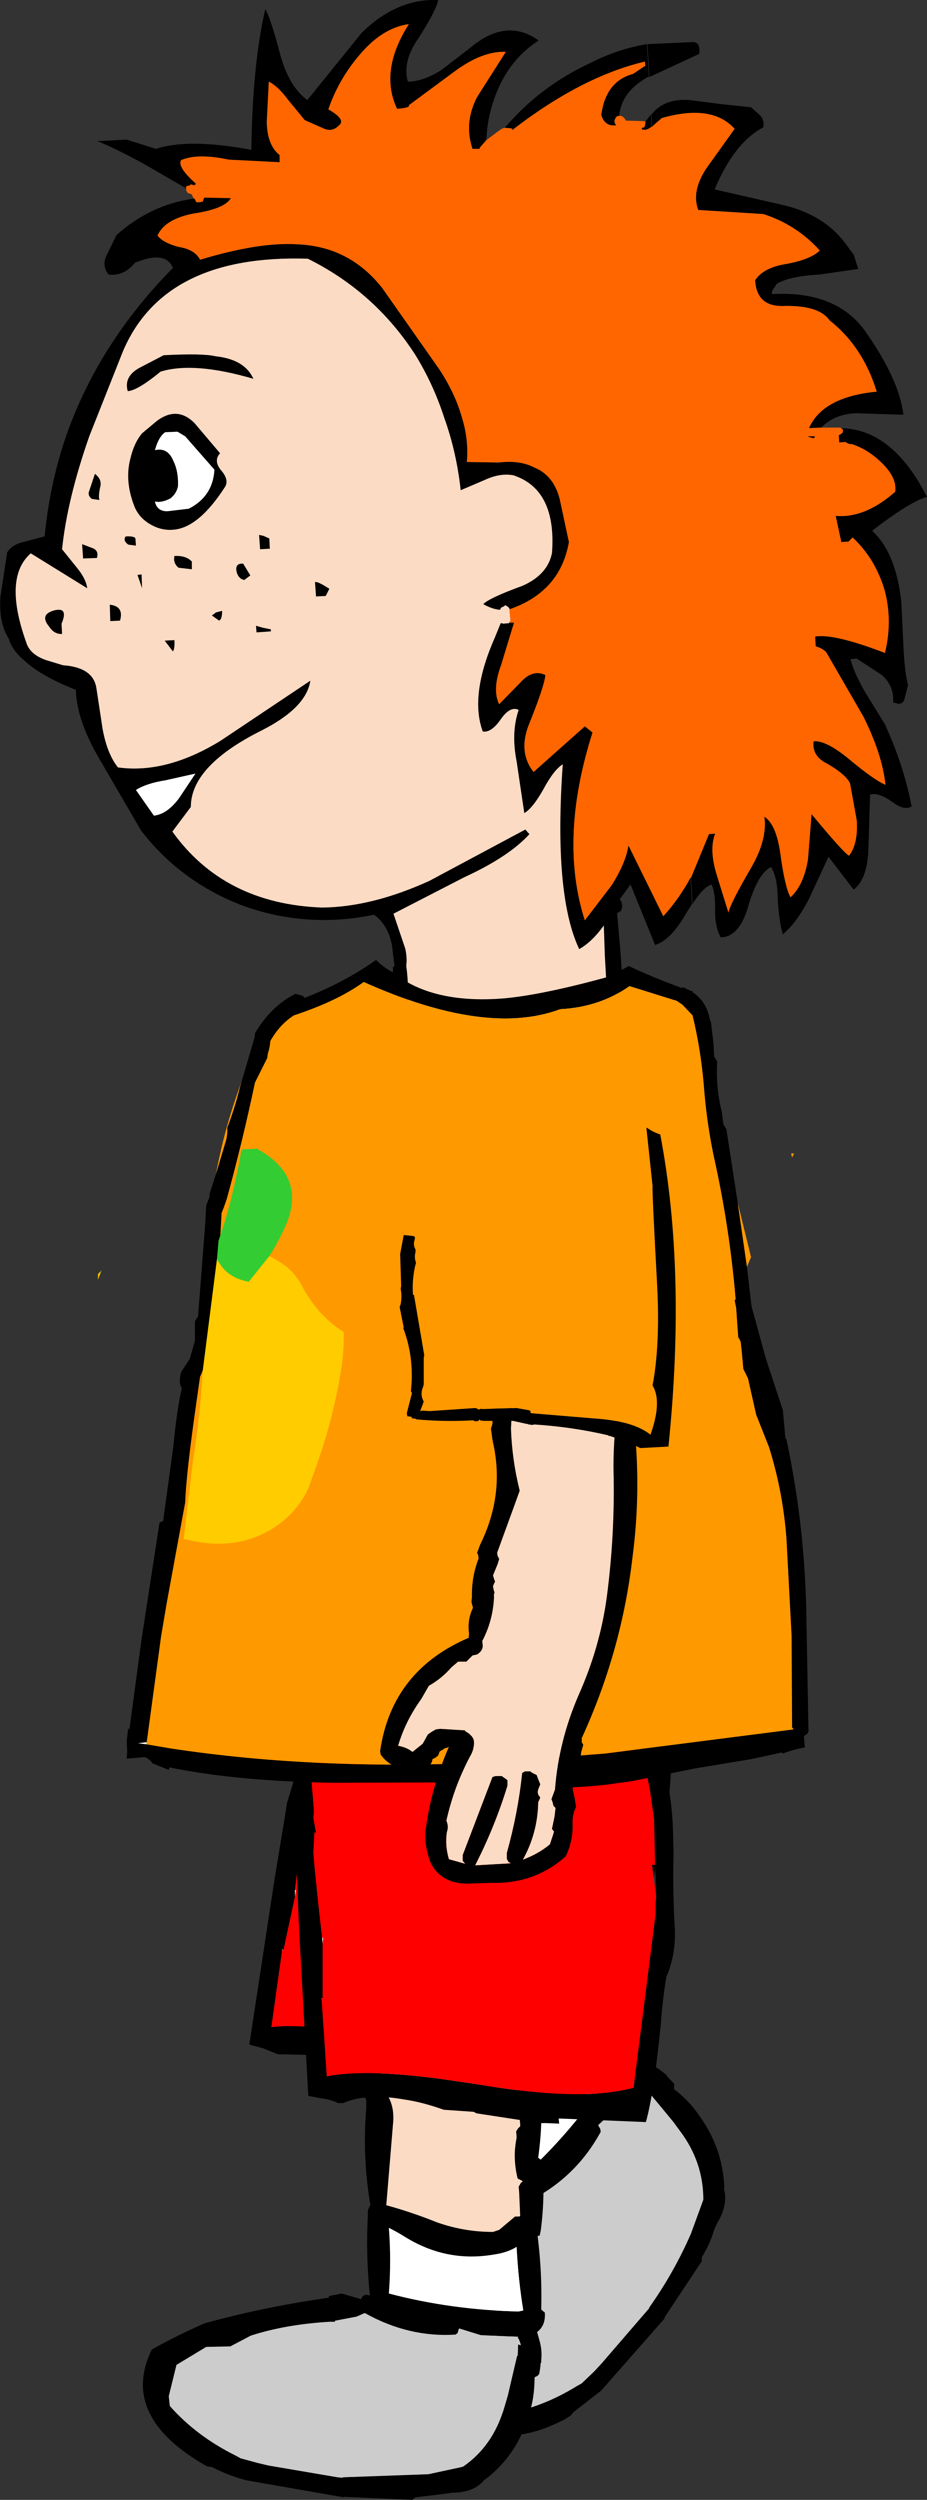
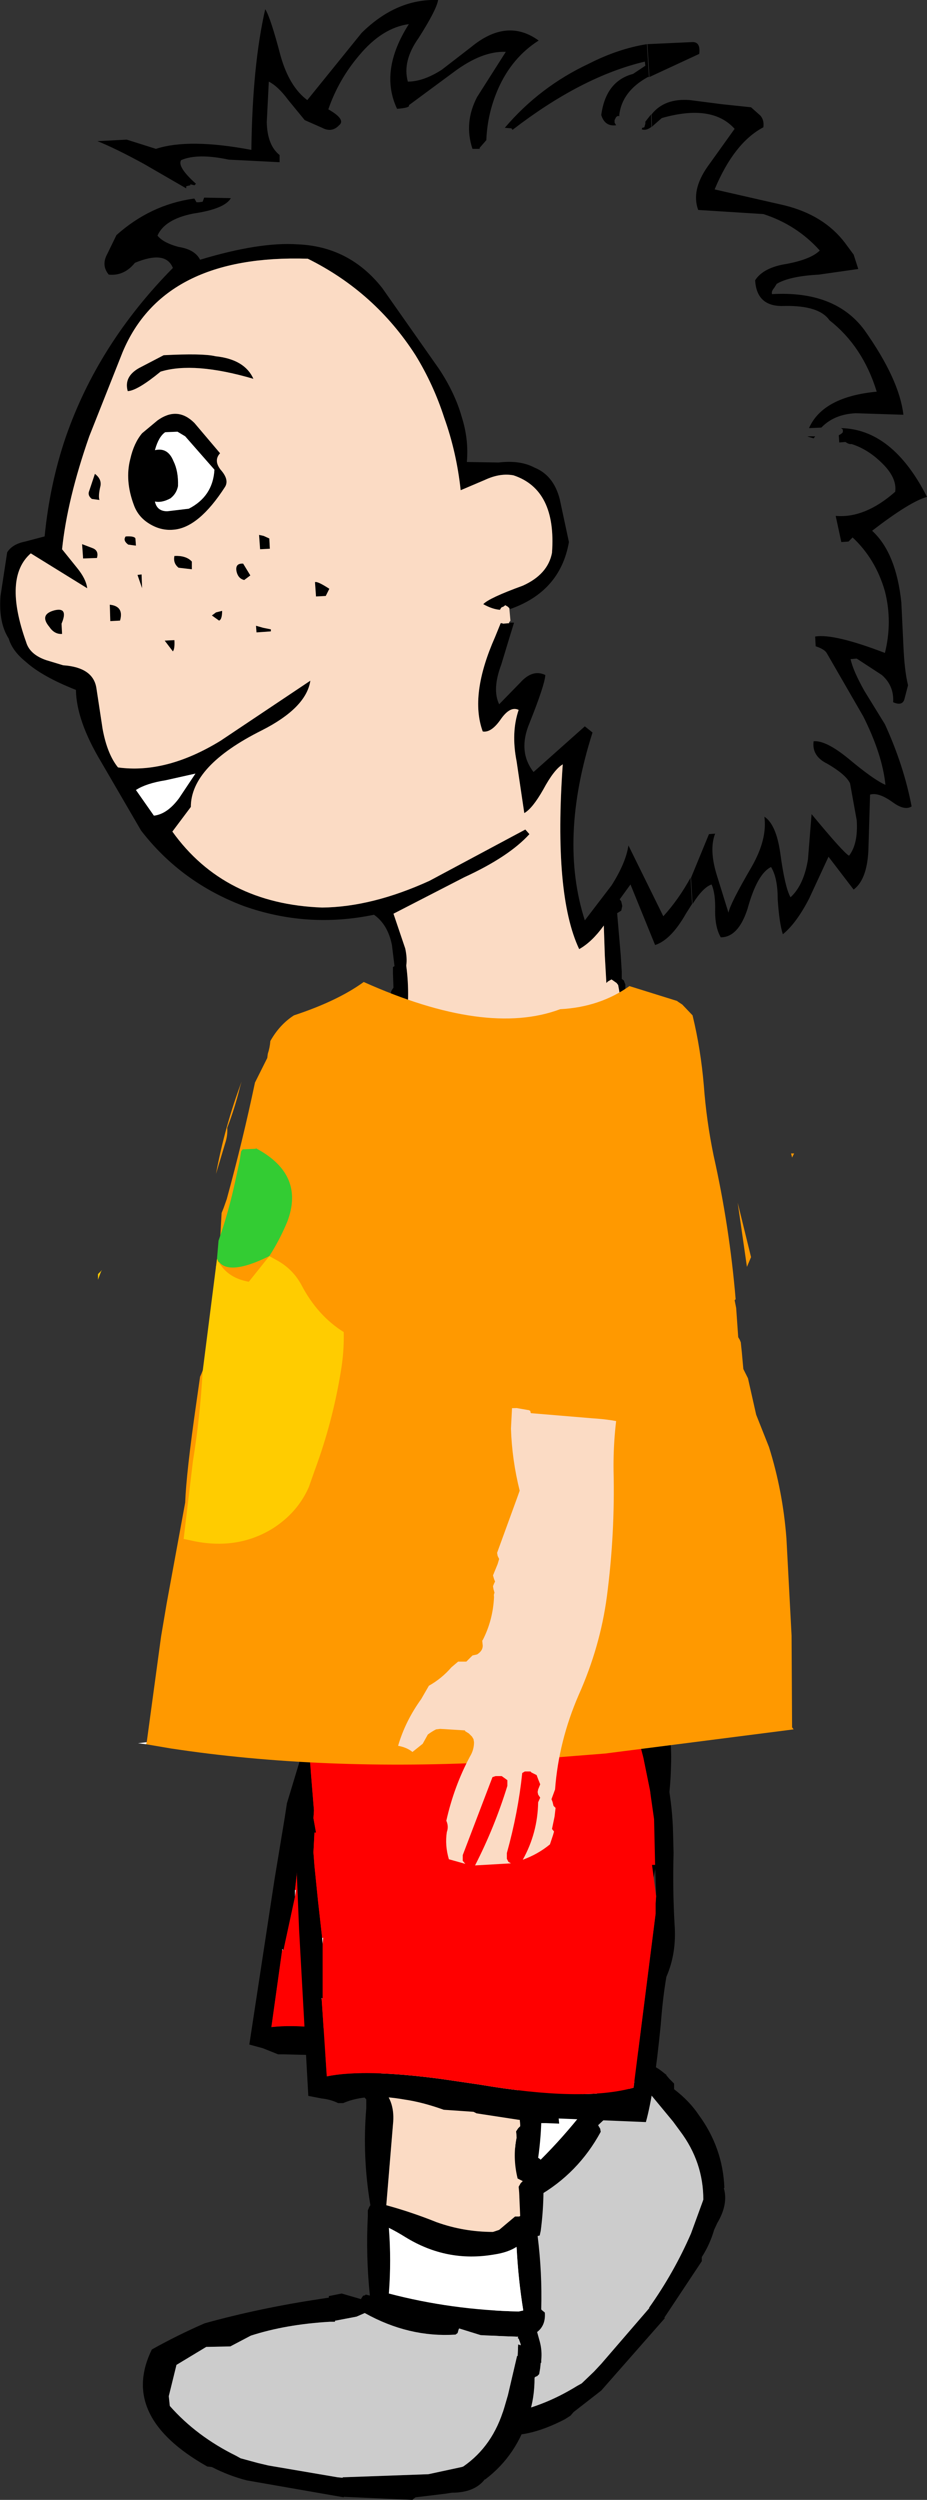
<svg xmlns="http://www.w3.org/2000/svg" height="243.5px" width="90.35px">
  <rect width="100%" height="100%" fill="#333333" stroke="none" />
  <g transform="matrix(1.0, 0.0, 0.0, 1.0, 46.6, 128.25)">
    <path d="M16.95 -115.9 L16.9 -117.1 Q18.15 -118.7 20.65 -118.5 L23.75 -118.1 26.6 -117.8 27.5 -117.0 Q27.9 -116.55 27.8 -115.85 24.95 -114.35 23.05 -109.8 L29.85 -108.25 Q33.7 -107.3 35.75 -104.6 L36.6 -103.45 37.05 -102.05 33.2 -101.5 Q30.35 -101.35 29.1 -100.6 L28.85 -100.2 Q28.55 -99.85 28.65 -99.6 34.8 -99.95 37.65 -96.1 41.05 -91.3 41.45 -87.85 L36.8 -88.0 Q34.7 -87.9 33.45 -86.6 L32.25 -86.55 Q33.6 -89.6 38.85 -90.1 37.5 -94.5 34.25 -97.05 33.25 -98.5 29.9 -98.45 27.15 -98.3 27.0 -100.95 27.8 -102.2 30.1 -102.55 32.45 -103.0 33.3 -103.85 31.05 -106.35 27.8 -107.4 L21.45 -107.8 Q20.75 -109.7 22.35 -112.0 L25.0 -115.7 Q22.8 -118.15 17.9 -116.75 L17.1 -116.05 16.95 -115.9 M35.35 -86.55 Q40.4 -86.45 43.75 -79.85 42.1 -79.4 38.4 -76.55 40.75 -74.4 41.25 -69.55 L41.45 -65.35 Q41.55 -62.95 41.9 -61.5 L41.55 -60.15 Q41.35 -59.45 40.45 -59.85 40.55 -61.45 39.35 -62.5 L36.9 -64.1 36.3 -64.05 Q36.55 -62.9 37.65 -60.95 L39.65 -57.7 Q41.5 -53.65 42.25 -49.7 41.55 -49.25 40.35 -50.15 39.0 -51.1 38.2 -50.85 L38.05 -45.85 Q38.0 -42.65 36.6 -41.6 L34.15 -44.8 32.25 -40.7 Q31.0 -38.3 29.7 -37.25 29.35 -38.35 29.2 -40.65 29.2 -42.75 28.55 -43.8 27.2 -43.15 26.25 -39.7 25.35 -36.95 23.65 -36.95 23.1 -37.9 23.1 -39.45 23.15 -41.25 22.75 -42.1 21.9 -41.8 20.9 -40.2 L20.75 -42.75 22.5 -47.0 23.1 -47.05 Q22.5 -45.5 23.25 -43.05 L24.4 -39.35 Q24.55 -40.2 26.65 -43.8 28.2 -46.5 27.9 -48.7 29.05 -47.95 29.45 -45.15 29.9 -41.8 30.45 -40.85 31.75 -42.05 32.15 -44.55 L32.5 -48.95 Q35.6 -45.2 36.15 -44.9 37.05 -46.05 36.9 -48.35 L36.25 -51.95 Q35.85 -52.8 34.05 -53.85 32.5 -54.6 32.7 -56.05 33.9 -56.15 36.1 -54.35 38.55 -52.3 39.7 -51.8 39.4 -54.75 37.55 -58.45 L34.0 -64.6 Q33.8 -65.0 32.9 -65.3 L32.85 -66.25 Q34.7 -66.55 39.65 -64.65 40.4 -67.7 39.65 -70.65 38.75 -73.8 36.5 -75.9 L36.1 -75.5 35.4 -75.45 34.85 -78.0 Q37.7 -77.75 40.65 -80.35 40.85 -81.75 39.25 -83.25 37.95 -84.5 36.4 -85.0 36.15 -84.95 35.8 -85.2 L35.2 -85.15 35.15 -85.85 35.4 -86.0 35.55 -86.15 35.55 -86.4 35.45 -86.5 Q35.35 -86.55 35.35 -86.55 M20.7 -42.75 L20.85 -40.2 20.25 -39.25 Q18.8 -36.7 17.25 -36.2 L14.85 -42.1 13.8 -40.65 13.95 -40.45 14.05 -40.0 13.95 -39.55 13.55 -39.3 13.9 -35.2 14.0 -33.6 14.0 -32.9 14.2 -32.75 14.35 -32.35 14.35 -32.0 14.2 -31.35 13.85 -31.1 13.85 -31.2 13.65 -32.3 13.5 -32.5 13.0 -32.85 12.65 -32.65 12.5 -32.5 12.35 -35.15 12.25 -38.1 Q11.1 -36.5 9.85 -35.8 7.35 -41.1 8.25 -53.8 7.4 -53.3 6.35 -51.35 5.3 -49.5 4.5 -49.05 L3.75 -54.1 Q3.2 -56.9 3.95 -59.1 3.15 -59.5 2.25 -58.25 1.3 -56.85 0.45 -57.0 -0.85 -60.55 1.65 -66.2 L2.2 -67.55 2.35 -67.55 2.4 -67.5 3.05 -67.55 3.0 -67.6 3.5 -67.6 3.1 -66.3 2.25 -63.5 Q1.35 -61.1 2.05 -59.65 L4.1 -61.75 Q5.3 -63.1 6.55 -62.5 6.5 -61.55 5.0 -57.8 3.85 -55.05 5.4 -53.05 L10.4 -57.5 11.15 -56.9 Q7.85 -46.55 10.4 -38.6 L13.0 -42.0 Q14.4 -44.2 14.65 -45.9 L18.05 -39.0 Q19.55 -40.65 20.7 -42.75 M-8.9 -27.45 L-8.8 -27.65 -8.75 -28.0 -8.75 -28.2 -8.8 -28.95 Q-8.4 -29.8 -8.55 -30.75 L-8.55 -31.4 -8.45 -31.75 -8.25 -32.05 -8.3 -33.4 -8.3 -34.05 -8.15 -34.15 -8.4 -36.2 Q-8.8 -38.2 -10.15 -39.15 -16.65 -37.8 -22.85 -40.0 -28.95 -42.3 -32.85 -47.35 L-36.75 -54.05 Q-39.15 -58.05 -39.2 -61.05 -42.5 -62.35 -44.1 -63.8 -45.4 -64.85 -45.75 -66.05 -46.75 -67.6 -46.55 -70.2 L-45.9 -74.45 Q-45.4 -75.25 -44.15 -75.5 L-42.25 -76.0 Q-41.75 -81.1 -40.2 -85.65 -37.05 -94.75 -29.75 -102.15 -30.45 -103.9 -33.45 -102.65 -34.5 -101.35 -36.0 -101.5 -36.75 -102.4 -36.15 -103.5 L-35.25 -105.35 Q-31.95 -108.3 -27.75 -108.9 L-27.65 -108.9 -27.45 -108.55 -27.2 -108.55 -26.85 -108.6 -26.7 -109.0 -24.1 -108.95 Q-24.7 -107.9 -27.75 -107.45 -30.55 -106.9 -31.25 -105.3 -30.7 -104.6 -29.2 -104.2 -27.6 -103.95 -27.1 -102.95 -21.3 -104.7 -17.6 -104.45 -12.55 -104.25 -9.35 -100.2 L-3.8 -92.3 Q-2.25 -89.95 -1.6 -87.65 -0.9 -85.45 -1.1 -83.25 L2.0 -83.2 Q4.1 -83.45 5.5 -82.7 7.35 -81.95 7.95 -79.65 L8.85 -75.45 Q8.0 -70.6 3.05 -68.9 L3.05 -69.0 2.9 -69.15 2.65 -69.3 2.45 -69.15 2.3 -69.1 2.25 -69.05 2.15 -68.9 2.15 -68.85 Q1.4 -68.9 0.5 -69.4 1.05 -70.0 4.35 -71.2 6.8 -72.3 7.2 -74.4 7.65 -80.55 3.45 -81.95 2.15 -82.2 0.65 -81.5 L-1.7 -80.5 Q-2.1 -84.2 -3.3 -87.55 -4.35 -90.8 -6.1 -93.65 -10.05 -99.8 -16.6 -103.05 -30.65 -103.5 -34.65 -93.95 L-37.9 -85.75 Q-40.05 -79.6 -40.55 -74.75 L-39.1 -72.95 Q-38.2 -71.85 -38.1 -70.95 L-43.6 -74.35 Q-46.3 -72.0 -44.05 -65.7 -43.7 -64.5 -42.1 -63.95 L-40.45 -63.45 Q-37.5 -63.25 -37.2 -61.2 L-36.6 -57.25 Q-36.15 -54.8 -35.1 -53.5 -30.4 -52.85 -25.1 -56.1 L-16.35 -61.95 Q-16.75 -59.3 -21.1 -57.1 -28.0 -53.65 -28.0 -49.65 L-29.8 -47.25 Q-24.75 -40.2 -15.2 -39.85 -10.35 -39.9 -4.75 -42.45 L4.6 -47.45 5.0 -47.0 Q3.0 -44.8 -1.35 -42.8 L-8.25 -39.25 -7.1 -35.85 Q-6.9 -34.9 -7.0 -34.25 L-7.0 -34.15 Q-6.6 -31.1 -7.1 -28.1 L-7.1 -27.75 -7.2 -27.0 -7.65 -27.0 Q-8.4 -27.8 -8.9 -27.45 M-28.45 -109.9 L-32.6 -112.3 Q-35.35 -113.8 -37.1 -114.5 L-34.25 -114.65 -31.4 -113.75 Q-28.2 -114.8 -22.1 -113.65 -22.0 -121.9 -20.75 -127.35 -20.25 -126.6 -19.25 -122.8 -18.4 -119.8 -16.65 -118.5 L-11.35 -125.05 Q-7.95 -128.4 -3.9 -128.25 -4.05 -127.3 -5.8 -124.55 -7.4 -122.3 -6.85 -120.3 -5.35 -120.3 -3.55 -121.45 L-0.7 -123.65 Q2.8 -126.55 5.9 -124.3 3.3 -122.65 1.95 -119.6 0.9 -117.2 0.8 -114.6 L0.15 -113.85 0.15 -113.75 -0.55 -113.75 Q-1.4 -116.3 -0.1 -118.8 L2.7 -123.2 Q0.4 -123.3 -2.35 -121.25 L-6.75 -118.0 Q-6.6 -117.75 -7.9 -117.65 -9.65 -121.35 -6.75 -125.9 -9.35 -125.55 -11.6 -122.85 -13.6 -120.5 -14.6 -117.6 -12.85 -116.6 -13.55 -116.05 -14.25 -115.3 -15.2 -115.8 L-16.9 -116.55 -18.5 -118.5 Q-19.5 -119.85 -20.4 -120.3 L-20.6 -116.35 Q-20.55 -114.1 -19.35 -113.15 L-19.35 -112.45 -24.3 -112.7 Q-27.35 -113.35 -28.95 -112.65 -29.35 -112.0 -27.5 -110.35 L-27.65 -110.2 -28.05 -110.3 -28.05 -110.2 -28.3 -110.15 -28.45 -110.1 -28.45 -109.9 M2.6 -115.8 Q6.0 -119.8 10.8 -122.05 13.65 -123.5 16.45 -123.95 L16.65 -120.75 16.55 -120.75 Q14.0 -119.35 13.75 -117.0 L13.8 -116.95 13.6 -116.95 13.45 -116.85 13.3 -116.55 13.3 -116.45 13.3 -116.3 13.45 -116.05 Q12.35 -115.9 12.0 -117.05 12.45 -120.35 15.1 -121.05 L16.3 -121.85 16.25 -122.25 Q10.1 -120.8 3.35 -115.6 L3.25 -115.75 2.6 -115.8 M16.3 -116.4 L16.85 -117.1 16.9 -115.9 Q16.4 -115.5 15.95 -115.65 L16.0 -115.8 16.2 -115.85 16.3 -116.2 16.3 -116.4 M21.55 -123.0 L16.7 -120.75 16.5 -123.95 20.85 -124.15 Q21.7 -124.2 21.55 -123.0 M-20.9 -76.05 L-20.35 -75.8 -20.3 -74.8 -21.25 -74.75 -21.35 -76.15 -20.9 -76.05 M-24.65 -80.85 Q-27.25 -76.8 -29.75 -76.65 -31.0 -76.55 -32.15 -77.3 -33.15 -77.95 -33.55 -79.05 -34.45 -81.45 -33.9 -83.55 -33.55 -85.1 -32.75 -86.05 L-31.25 -87.3 Q-29.3 -88.7 -27.65 -87.05 L-25.15 -84.1 Q-25.8 -83.4 -25.1 -82.5 -24.25 -81.55 -24.65 -80.85 M-21.9 -91.35 Q-27.7 -93.05 -30.95 -92.05 -33.2 -90.2 -34.15 -90.15 -34.55 -91.55 -33.05 -92.4 L-30.65 -93.65 Q-26.85 -93.85 -25.6 -93.55 -22.75 -93.25 -21.9 -91.35 M-15.9 -71.55 Q-15.65 -71.65 -14.5 -70.9 L-14.85 -70.2 -15.8 -70.15 -15.9 -71.55 M-23.55 -72.6 Q-23.7 -73.4 -22.9 -73.35 L-22.2 -72.2 -22.8 -71.75 Q-23.4 -71.9 -23.55 -72.6 M-20.2 -66.75 L-21.6 -66.65 -21.65 -67.3 -20.95 -67.1 -20.2 -66.95 -20.2 -66.75 M32.7 -85.55 L32.2 -85.7 32.1 -85.75 32.85 -85.75 32.7 -85.55 M-30.5 -86.15 Q-31.15 -85.7 -31.5 -84.4 -30.25 -84.7 -29.7 -83.35 -29.2 -82.35 -29.25 -80.9 -29.4 -80.15 -30.0 -79.7 -30.85 -79.25 -31.5 -79.4 -31.3 -78.45 -30.3 -78.45 L-28.2 -78.7 Q-25.85 -79.9 -25.7 -82.5 L-28.55 -85.75 -29.3 -86.2 -30.5 -86.15 M-33.4 -75.8 L-33.35 -75.1 -34.1 -75.2 Q-34.65 -75.6 -34.35 -76.0 -33.5 -76.05 -33.4 -75.8 M-36.8 -80.95 Q-37.05 -79.9 -36.9 -79.55 L-37.65 -79.65 Q-38.1 -80.0 -37.9 -80.45 L-37.35 -82.1 Q-36.7 -81.6 -36.8 -80.95 M-29.2 -72.95 Q-29.75 -73.4 -29.6 -74.1 -28.45 -74.15 -27.9 -73.55 L-27.9 -72.8 -29.2 -72.95 M-25.95 -68.3 L-25.55 -68.6 -24.95 -68.75 Q-24.95 -67.9 -25.25 -67.8 L-25.95 -68.3 M-37.15 -73.9 L-38.5 -73.85 -38.6 -75.25 -37.55 -74.85 Q-36.95 -74.6 -37.15 -73.9 M-33.2 -72.25 L-32.8 -72.3 -32.75 -70.95 -33.2 -72.25 M-35.9 -69.35 Q-34.5 -69.2 -34.9 -67.8 L-35.85 -67.75 -35.9 -69.35 M-29.75 -64.8 L-30.55 -65.85 -29.6 -65.9 Q-29.55 -65.05 -29.75 -64.8 M-40.6 -67.5 L-40.55 -66.5 Q-41.3 -66.45 -41.8 -67.2 -42.8 -68.4 -41.3 -68.8 -39.9 -69.15 -40.6 -67.5 M-27.55 -52.9 L-30.45 -52.25 Q-32.35 -51.95 -33.35 -51.3 L-31.6 -48.8 Q-30.3 -48.95 -29.15 -50.5 L-27.55 -52.9" fill="#000000" fill-rule="evenodd" stroke="none" />
-     <path d="M33.45 -86.6 L35.35 -86.6 35.35 -86.55 Q35.35 -86.55 35.45 -86.5 L35.55 -86.4 35.55 -86.15 35.4 -86.0 35.15 -85.85 35.2 -85.15 35.8 -85.2 Q36.15 -84.95 36.4 -85.0 37.95 -84.5 39.25 -83.25 40.85 -81.75 40.65 -80.35 37.7 -77.75 34.85 -78.0 L35.4 -75.45 36.1 -75.5 36.5 -75.9 Q38.75 -73.8 39.65 -70.65 40.4 -67.7 39.65 -64.65 34.7 -66.55 32.85 -66.25 L32.9 -65.3 Q33.8 -65.0 34.0 -64.6 L37.55 -58.45 Q39.4 -54.75 39.7 -51.8 38.55 -52.3 36.1 -54.35 33.9 -56.15 32.7 -56.05 32.5 -54.6 34.05 -53.85 35.85 -52.8 36.25 -51.95 L36.9 -48.35 Q37.05 -46.05 36.15 -44.9 35.6 -45.2 32.5 -48.95 L32.15 -44.55 Q31.75 -42.05 30.45 -40.85 29.9 -41.8 29.45 -45.15 29.05 -47.95 27.9 -48.7 28.2 -46.5 26.65 -43.8 24.55 -40.2 24.4 -39.35 L23.25 -43.05 Q22.5 -45.5 23.1 -47.05 L22.5 -47.0 20.75 -42.75 20.7 -42.75 Q19.55 -40.65 18.05 -39.0 L14.65 -45.9 Q14.4 -44.2 13.0 -42.0 L10.4 -38.6 Q7.85 -46.55 11.15 -56.9 L10.4 -57.5 5.4 -53.05 Q3.85 -55.05 5.0 -57.8 6.5 -61.55 6.55 -62.5 5.3 -63.1 4.1 -61.75 L2.05 -59.65 Q1.35 -61.1 2.25 -63.5 L3.1 -66.3 3.5 -67.6 3.0 -67.6 3.15 -67.8 3.05 -68.9 Q8.0 -70.6 8.85 -75.45 L7.95 -79.65 Q7.35 -81.95 5.5 -82.7 4.1 -83.45 2.0 -83.2 L-1.1 -83.25 Q-0.9 -85.45 -1.6 -87.65 -2.25 -89.95 -3.8 -92.3 L-9.35 -100.2 Q-12.55 -104.25 -17.6 -104.45 -21.3 -104.7 -27.1 -102.95 -27.6 -103.95 -29.2 -104.2 -30.7 -104.6 -31.25 -105.3 -30.55 -106.9 -27.75 -107.45 -24.7 -107.9 -24.1 -108.95 L-26.7 -109.0 -26.85 -108.6 -27.2 -108.55 -27.45 -108.55 -27.65 -108.9 -27.75 -108.95 -27.9 -109.3 -28.0 -109.35 -28.3 -109.45 -28.45 -109.7 -28.45 -109.9 -28.45 -110.1 -28.3 -110.15 -28.05 -110.2 -28.05 -110.3 -27.65 -110.2 -27.5 -110.35 Q-29.35 -112.0 -28.95 -112.65 -27.35 -113.35 -24.3 -112.7 L-19.35 -112.45 -19.35 -113.15 Q-20.55 -114.1 -20.6 -116.35 L-20.4 -120.3 Q-19.5 -119.85 -18.5 -118.5 L-16.9 -116.55 -15.2 -115.8 Q-14.25 -115.3 -13.55 -116.05 -12.85 -116.6 -14.6 -117.6 -13.6 -120.5 -11.6 -122.85 -9.35 -125.55 -6.75 -125.9 -9.65 -121.35 -7.9 -117.65 -6.6 -117.75 -6.75 -118.0 L-2.35 -121.25 Q0.4 -123.3 2.7 -123.2 L-0.1 -118.8 Q-1.4 -116.3 -0.55 -113.75 L0.15 -113.75 0.15 -113.85 0.8 -114.6 2.0 -115.5 2.3 -115.7 2.4 -115.75 2.6 -115.8 3.25 -115.75 3.35 -115.6 Q10.1 -120.8 16.25 -122.25 L16.3 -121.85 15.1 -121.05 Q12.45 -120.35 12.0 -117.05 12.35 -115.9 13.45 -116.05 L13.3 -116.3 13.3 -116.45 13.3 -116.55 13.45 -116.85 13.6 -116.95 13.8 -116.95 13.75 -117.0 Q14.15 -116.95 14.35 -116.6 L14.4 -116.5 16.2 -116.45 16.3 -116.4 16.3 -116.2 16.2 -115.85 16.0 -115.8 15.95 -115.8 15.95 -115.65 Q16.4 -115.5 16.9 -115.9 L16.95 -115.9 17.1 -116.05 17.9 -116.75 Q22.8 -118.15 25.0 -115.7 L22.35 -112.0 Q20.75 -109.7 21.45 -107.8 L27.8 -107.4 Q31.05 -106.35 33.3 -103.85 32.45 -103.0 30.1 -102.55 27.8 -102.2 27.0 -100.95 27.15 -98.3 29.9 -98.45 33.25 -98.5 34.25 -97.05 37.5 -94.5 38.85 -90.1 33.6 -89.6 32.25 -86.55 L33.45 -86.6 M32.7 -85.55 L32.85 -85.75 32.1 -85.75 32.2 -85.7 32.7 -85.55" fill="#ff6600" fill-rule="evenodd" stroke="none" />
    <path d="M13.85 -31.1 L13.9 -30.5 Q10.55 -26.15 5.85 -26.15 L1.35 -25.65 -8.25 -25.0 -9.2 -25.55 -9.35 -26.25 -9.4 -26.9 -8.9 -27.45 Q-8.4 -27.8 -7.65 -27.0 L-7.2 -27.0 -7.1 -27.75 -7.1 -28.1 Q-6.6 -31.1 -7.0 -34.15 L-7.0 -34.25 Q-6.9 -34.9 -7.1 -35.85 L-8.25 -39.25 -1.35 -42.8 Q3.0 -44.8 5.0 -47.0 L4.6 -47.45 -4.75 -42.45 Q-10.35 -39.9 -15.2 -39.85 -24.75 -40.2 -29.8 -47.25 L-28.0 -49.65 Q-28.0 -53.65 -21.1 -57.1 -16.75 -59.3 -16.35 -61.95 L-25.1 -56.1 Q-30.4 -52.85 -35.1 -53.5 -36.15 -54.8 -36.6 -57.25 L-37.2 -61.2 Q-37.5 -63.25 -40.45 -63.45 L-42.1 -63.95 Q-43.7 -64.5 -44.05 -65.7 -46.3 -72.0 -43.6 -74.35 L-38.1 -70.95 Q-38.2 -71.85 -39.1 -72.95 L-40.55 -74.75 Q-40.05 -79.6 -37.9 -85.75 L-34.65 -93.95 Q-30.65 -103.5 -16.6 -103.05 -10.05 -99.8 -6.1 -93.65 -4.35 -90.8 -3.3 -87.55 -2.1 -84.2 -1.7 -80.5 L0.65 -81.5 Q2.15 -82.2 3.45 -81.95 7.65 -80.55 7.2 -74.4 6.8 -72.3 4.35 -71.2 1.05 -70.0 0.5 -69.4 1.4 -68.9 2.15 -68.85 L2.15 -68.9 2.25 -69.05 2.3 -69.1 2.45 -69.15 2.65 -69.3 2.9 -69.15 3.05 -69.0 3.05 -68.9 3.15 -67.8 3.0 -67.6 3.05 -67.55 2.4 -67.5 2.35 -67.55 2.2 -67.55 1.65 -66.2 Q-0.85 -60.55 0.45 -57.0 1.3 -56.85 2.25 -58.25 3.15 -59.5 3.95 -59.1 3.2 -56.9 3.75 -54.1 L4.5 -49.05 Q5.3 -49.5 6.35 -51.35 7.4 -53.3 8.25 -53.8 7.35 -41.1 9.85 -35.8 11.1 -36.5 12.25 -38.1 L12.35 -35.15 12.5 -32.5 12.65 -32.65 13.0 -32.85 13.5 -32.5 13.65 -32.3 13.85 -31.2 13.85 -31.1 M-21.9 -91.35 Q-22.75 -93.25 -25.6 -93.55 -26.85 -93.85 -30.65 -93.65 L-33.05 -92.4 Q-34.55 -91.55 -34.15 -90.15 -33.2 -90.2 -30.95 -92.05 -27.7 -93.05 -21.9 -91.35 M-24.65 -80.85 Q-24.25 -81.55 -25.1 -82.5 -25.8 -83.4 -25.15 -84.1 L-27.65 -87.05 Q-29.3 -88.7 -31.25 -87.3 L-32.75 -86.05 Q-33.55 -85.1 -33.9 -83.55 -34.45 -81.45 -33.55 -79.05 -33.15 -77.95 -32.15 -77.3 -31.0 -76.55 -29.75 -76.65 -27.25 -76.8 -24.65 -80.85 M-20.9 -76.05 L-21.35 -76.15 -21.25 -74.75 -20.3 -74.8 -20.35 -75.8 -20.9 -76.05 M-20.2 -66.75 L-20.2 -66.95 -20.95 -67.1 -21.65 -67.3 -21.6 -66.65 -20.2 -66.75 M-23.55 -72.6 Q-23.4 -71.9 -22.8 -71.75 L-22.2 -72.2 -22.9 -73.35 Q-23.7 -73.4 -23.55 -72.6 M-15.9 -71.55 L-15.8 -70.15 -14.85 -70.2 -14.5 -70.9 Q-15.65 -71.65 -15.9 -71.55 M-40.6 -67.5 Q-39.9 -69.15 -41.3 -68.8 -42.8 -68.4 -41.8 -67.2 -41.3 -66.45 -40.55 -66.5 L-40.6 -67.5 M-29.75 -64.8 Q-29.55 -65.05 -29.6 -65.9 L-30.55 -65.85 -29.75 -64.8 M-35.9 -69.35 L-35.85 -67.75 -34.9 -67.8 Q-34.5 -69.2 -35.9 -69.35 M-33.2 -72.25 L-32.75 -70.95 -32.8 -72.3 -33.2 -72.25 M-37.15 -73.9 Q-36.95 -74.6 -37.55 -74.85 L-38.6 -75.25 -38.5 -73.85 -37.15 -73.9 M-25.95 -68.3 L-25.25 -67.8 Q-24.95 -67.9 -24.95 -68.75 L-25.55 -68.6 -25.95 -68.3 M-29.2 -72.95 L-27.9 -72.8 -27.9 -73.55 Q-28.45 -74.15 -29.6 -74.1 -29.75 -73.4 -29.2 -72.95 M-36.8 -80.95 Q-36.7 -81.6 -37.35 -82.1 L-37.9 -80.45 Q-38.1 -80.0 -37.65 -79.65 L-36.9 -79.55 Q-37.05 -79.9 -36.8 -80.95 M-33.4 -75.8 Q-33.5 -76.05 -34.35 -76.0 -34.65 -75.6 -34.1 -75.2 L-33.35 -75.1 -33.4 -75.8" fill="#fbdbc4" fill-rule="evenodd" stroke="none" />
    <path d="M-30.5 -86.15 L-29.3 -86.2 -28.55 -85.75 -25.7 -82.5 Q-25.85 -79.9 -28.2 -78.7 L-30.3 -78.45 Q-31.3 -78.45 -31.5 -79.4 -30.85 -79.25 -30.0 -79.7 -29.4 -80.15 -29.25 -80.9 -29.2 -82.35 -29.7 -83.35 -30.25 -84.7 -31.5 -84.4 -31.15 -85.7 -30.5 -86.15 M-27.55 -52.9 L-29.15 -50.5 Q-30.3 -48.95 -31.6 -48.8 L-33.35 -51.3 Q-32.35 -51.95 -30.45 -52.25 L-27.55 -52.9" fill="#ffffff" fill-rule="evenodd" stroke="none" />
    <path d="M-5.5 58.65 L-3.7 56.95 -3.4 57.6 -3.35 57.9 Q0.4 60.0 3.2 62.9 L3.25 62.85 3.6 62.7 Q6.3 64.35 8.65 66.65 L8.95 67.0 8.9 67.2 Q11.85 68.9 14.45 70.95 L14.6 70.9 14.85 70.8 Q15.85 71.45 15.85 72.5 L16.7 72.8 Q17.45 73.1 18.15 73.7 L18.35 73.85 18.35 73.9 18.65 74.25 19.1 74.7 19.1 74.95 19.1 75.25 Q20.6 76.4 21.5 77.75 23.85 80.95 24.0 84.85 L23.95 84.9 Q24.4 86.45 23.3 88.3 L23.0 88.95 Q22.6 90.35 21.8 91.6 L21.8 91.85 21.8 92.0 18.15 97.5 18.2 97.55 12.0 104.6 9.3 106.7 9.0 107.05 8.45 107.4 Q0.8 111.35 -2.3 105.2 L-1.55 99.4 Q0.1 94.05 2.6 88.4 L2.85 87.8 2.75 87.75 3.2 86.5 4.55 85.2 4.45 84.9 4.45 84.75 4.5 84.65 4.5 84.6 4.75 84.3 Q1.7 82.45 -1.15 80.05 L-1.6 79.75 -1.75 79.45 -1.85 79.3 Q-5.8 77.3 -9.15 74.3 L-9.75 73.8 -10.55 73.95 -11.15 73.9 -11.35 73.65 -11.45 73.45 -11.55 73.3 -11.5 73.1 -11.45 73.05 -16.35 69.85 -16.75 69.55 -16.95 69.25 -17.0 68.95 -17.15 68.8 -15.55 67.3 -15.5 67.35 -15.1 67.7 -15.05 68.05 -14.9 68.35 -9.9 71.85 -9.8 71.95 Q-8.1 71.6 -6.6 73.05 L-1.0 77.95 Q0.7 76.3 2.75 74.75 4.8 73.05 6.3 70.65 L6.45 70.05 6.3 68.0 6.5 67.65 6.55 67.5 4.75 66.3 4.35 66.0 4.15 65.7 4.1 65.4 3.65 65.75 Q1.85 65.0 0.6 63.55 L0.15 63.2 0.0 62.9 -0.05 62.65 Q-2.5 60.95 -5.0 59.4 L-5.5 58.8 -5.5 58.65 M0.8 78.95 Q3.35 80.6 5.55 82.65 10.0 78.35 13.45 72.9 L13.6 72.5 Q11.05 71.2 8.6 69.5 8.6 70.6 8.05 71.85 6.25 76.15 2.25 78.2 L0.8 78.95 M15.95 74.6 L15.4 74.4 15.35 74.45 15.35 74.4 15.3 74.35 15.15 74.55 14.4 75.65 13.25 77.3 11.7 78.75 11.75 78.85 11.9 79.1 11.95 79.4 Q9.75 83.45 5.8 85.7 L5.65 86.55 4.85 88.6 4.95 88.65 4.65 89.05 Q2.6 92.8 1.7 96.35 L1.4 98.6 Q1.25 99.65 0.25 100.6 L0.05 104.05 1.9 106.4 2.7 106.85 Q6.25 106.25 9.65 104.15 L10.1 103.9 11.3 102.75 12.0 102.0 16.4 96.9 16.7 96.55 16.65 96.55 Q19.1 93.1 20.75 89.3 L21.9 86.15 21.95 86.0 Q21.95 82.35 19.7 79.35 L19.0 78.4 16.6 75.5 16.65 75.45 15.85 74.75 16.0 74.65 15.95 74.6" fill="#000000" fill-rule="evenodd" stroke="none" />
    <path d="M-5.5 58.65 L-5.5 58.8 -5.0 59.4 Q-2.5 60.95 -0.05 62.65 L0.0 62.9 0.15 63.2 0.6 63.55 Q1.85 65.0 3.65 65.75 L4.1 65.4 4.15 65.7 4.35 66.0 4.75 66.3 6.55 67.5 6.5 67.65 6.3 68.0 6.45 70.05 6.3 70.65 Q4.8 73.05 2.75 74.75 0.7 76.3 -1.0 77.95 L-6.6 73.05 Q-8.1 71.6 -9.8 71.95 L-9.9 71.85 -14.9 68.35 -15.05 68.05 -15.1 67.7 -15.5 67.35 -15.55 67.3 -15.5 67.25 Q-12.35 64.05 -8.8 61.35 L-5.5 58.65" fill="#fbdbc4" fill-rule="evenodd" stroke="none" />
    <path d="M15.35 74.4 L15.35 74.45 15.4 74.4 15.95 74.6 15.85 74.75 16.65 75.45 16.6 75.5 19.0 78.4 19.7 79.35 Q21.95 82.35 21.95 86.0 L21.9 86.15 20.75 89.3 Q19.1 93.1 16.65 96.55 L16.7 96.55 16.4 96.9 12.0 102.0 11.3 102.75 10.1 103.9 9.65 104.15 Q6.25 106.25 2.7 106.85 L1.9 106.4 0.05 104.05 0.25 100.6 Q1.25 99.65 1.4 98.6 L1.7 96.35 Q2.6 92.8 4.65 89.05 L4.95 88.65 4.85 88.6 5.65 86.55 5.8 85.7 Q9.75 83.45 11.95 79.4 L11.9 79.1 11.75 78.85 11.7 78.75 13.25 77.3 14.4 75.65 15.15 74.55 15.35 74.4" fill="#cccccc" fill-rule="evenodd" stroke="none" />
    <path d="M0.8 78.95 L2.25 78.2 Q6.25 76.15 8.05 71.85 8.6 70.6 8.6 69.5 11.05 71.2 13.6 72.5 L13.45 72.9 Q10.0 78.35 5.55 82.65 3.35 80.6 0.8 78.95" fill="#ffffff" fill-rule="evenodd" stroke="none" />
    <path d="M15.95 51.55 L16.75 47.2 16.95 44.35 16.9 41.15 16.7 37.7 -14.75 36.05 -14.95 36.15 -15.35 36.75 -15.5 37.95 -15.35 38.0 -16.1 43.5 -16.3 44.25 -16.3 45.7 -16.45 45.7 Q-16.8 46.45 -16.95 47.55 L-16.95 47.6 -17.15 48.9 -17.45 52.3 -17.85 55.85 -17.85 56.5 -18.95 61.6 -19.0 61.7 -19.1 61.6 -19.1 61.7 -20.15 69.2 Q-16.35 68.75 -9.05 70.35 L-5.45 71.2 Q4.15 73.75 9.45 72.75 L15.05 56.25 15.25 55.25 15.4 54.55 15.95 51.55 M17.75 36.7 Q18.95 40.0 18.8 43.8 18.75 46.25 18.3 48.65 L17.95 50.55 Q17.15 54.0 16.65 57.5 16.3 60.2 14.85 62.35 L13.3 66.85 Q11.35 73.45 9.95 76.15 L1.55 75.1 1.55 75.6 0.25 75.4 -0.3 75.4 -6.3 73.95 -6.55 73.8 -9.4 73.35 Q-11.35 72.4 -13.0 72.0 L-19.0 71.85 -19.5 71.85 -21.0 71.25 -22.3 70.9 -19.85 54.85 -18.85 48.8 -18.65 47.5 -18.65 47.45 -16.5 40.35 -16.5 40.3 Q-16.45 38.15 -17.05 37.2 L-16.55 37.45 -16.4 36.7 -16.35 36.25 -15.9 35.45 -15.8 35.15 Q-15.2 34.55 -14.3 34.7 L16.85 36.75 17.1 36.6 17.75 36.7" fill="#000000" fill-rule="evenodd" stroke="none" />
    <path d="M-17.85 55.85 L-17.45 52.3 -17.15 48.9 -16.95 47.6 -16.95 47.55 Q-16.8 46.45 -16.45 45.7 L-16.3 45.7 -16.3 44.25 -16.1 43.5 -15.35 38.0 -15.5 37.95 -15.35 36.75 -14.95 36.15 -14.75 36.05 16.7 37.7 16.9 41.15 16.95 44.35 16.75 47.2 15.95 51.55 15.65 51.5 15.4 54.55 15.25 55.25 15.05 56.25 9.45 72.75 Q4.15 73.75 -5.45 71.2 L-9.05 70.35 Q-16.35 68.75 -20.15 69.2 L-19.1 61.7 -19.0 61.7 -18.95 61.6 -17.85 56.5 -17.75 55.85 -17.85 55.85 M-13.95 39.45 L-13.85 39.4 -13.85 39.3 -13.95 39.45 M-4.15 48.45 L-4.15 48.4 -4.15 48.45" fill="#ff0000" fill-rule="evenodd" stroke="none" />
    <path d="M-17.85 55.85 L-17.75 55.85 -17.85 56.5 -17.85 55.85 M-19.0 61.7 L-19.1 61.7 -19.1 61.6 -19.0 61.7 M-13.95 39.45 L-13.85 39.3 -13.85 39.4 -13.95 39.45 M-4.15 48.45 L-4.15 48.4 -4.15 48.45" fill="#ffffff" fill-rule="evenodd" stroke="none" />
    <path d="M3.95 71.6 L6.45 72.35 6.1 72.95 5.95 73.2 Q6.45 77.75 5.85 81.95 L5.9 81.95 6.25 82.25 Q6.55 85.65 6.1 89.05 L6.0 89.5 5.8 89.55 Q6.25 93.15 6.15 96.7 L6.25 96.8 6.5 97.0 Q6.6 98.25 5.75 98.9 L6.0 99.8 Q6.25 100.7 6.15 101.65 L6.15 101.9 6.1 101.9 6.05 102.4 5.95 103.0 5.75 103.2 Q5.55 103.25 5.5 103.35 5.5 105.35 4.95 106.95 3.8 110.9 0.7 113.25 L0.65 113.25 Q-0.35 114.55 -2.55 114.55 L-3.2 114.65 -6.1 115.0 -6.3 115.15 -6.4 115.25 -13.1 114.95 -13.1 115.0 -22.55 113.35 Q-24.3 112.9 -25.95 112.05 L-26.4 112.0 -27.0 111.65 Q-34.9 106.9 -31.8 100.6 -29.3 99.2 -26.65 98.05 -21.25 96.55 -15.2 95.65 L-14.55 95.55 -14.55 95.4 -13.3 95.15 -11.4 95.7 -11.4 95.65 -11.2 95.35 -11.1 95.35 -11.0 95.3 -10.95 95.25 -10.55 95.35 Q-10.95 91.5 -10.75 87.6 L-10.75 87.05 -10.6 86.7 -10.5 86.55 Q-11.3 81.8 -10.9 77.1 L-10.9 76.25 -11.5 75.55 -11.8 75.0 -11.75 74.7 -11.6 74.45 -11.55 74.3 -11.35 74.25 -11.3 74.25 Q-11.75 71.1 -11.7 68.0 L-11.75 67.45 -11.55 67.1 -11.35 66.9 -11.35 66.7 -9.1 67.3 -9.1 67.4 -9.15 67.9 -9.4 68.15 -9.6 68.45 Q-9.45 71.7 -9.45 75.0 L-9.4 75.15 Q-8.05 76.45 -8.3 78.7 L-8.95 86.55 Q-6.55 87.2 -4.05 88.2 -1.4 89.15 1.45 89.15 L2.05 88.95 3.6 87.65 4.0 87.65 4.1 87.6 4.0 85.3 3.95 84.75 4.15 84.4 4.35 84.2 3.85 83.95 Q3.35 81.9 3.75 79.95 L3.7 79.35 3.9 79.05 4.1 78.85 3.7 72.5 Q3.65 72.0 3.85 71.7 L3.95 71.6 M-8.7 88.75 Q-8.45 91.95 -8.7 95.15 -2.6 96.75 3.95 96.9 L4.4 96.8 Q3.9 93.7 3.75 90.6 2.9 91.15 1.55 91.35 -3.05 92.15 -7.1 89.65 -7.9 89.15 -8.7 88.75 M3.65 99.35 L2.3 99.3 0.25 99.2 -1.85 98.55 -1.9 98.65 -2.0 99.0 -2.2 99.15 Q-6.75 99.45 -11.05 97.05 L-11.85 97.4 -13.95 97.8 -13.95 97.9 -14.45 97.9 Q-18.75 98.15 -22.15 99.25 L-24.15 100.3 -26.5 100.35 -29.4 102.1 -30.15 105.15 -30.05 106.1 Q-27.45 109.05 -23.6 110.95 L-23.15 111.2 -21.5 111.65 -20.45 111.9 -13.7 113.05 -13.2 113.1 -13.2 113.05 -4.85 112.75 -1.6 112.05 -1.45 112.0 Q1.45 110.0 2.55 106.25 L2.9 105.05 3.8 101.2 3.85 101.25 3.9 100.1 4.15 100.2 4.15 100.1 3.95 99.55 3.85 99.5 3.9 99.4 3.9 99.35 3.65 99.35" fill="#000000" fill-rule="evenodd" stroke="none" />
    <path d="M3.95 71.6 L3.85 71.7 Q3.65 72.0 3.7 72.5 L4.1 78.85 3.9 79.05 3.7 79.35 3.75 79.95 Q3.35 81.9 3.85 83.95 L4.35 84.2 4.15 84.4 3.95 84.75 4.0 85.3 4.1 87.6 4.0 87.65 3.6 87.65 2.05 88.95 1.45 89.15 Q-1.4 89.15 -4.05 88.2 -6.55 87.2 -8.95 86.55 L-8.3 78.7 Q-8.05 76.45 -9.4 75.15 L-9.45 75.0 Q-9.45 71.7 -9.6 68.45 L-9.4 68.15 -9.15 67.9 -9.1 67.4 -9.1 67.3 -9.0 67.3 Q-4.55 68.35 -0.25 70.05 L3.95 71.6" fill="#fbdbc4" fill-rule="evenodd" stroke="none" />
    <path d="M3.65 99.35 L3.9 99.4 3.85 99.5 3.95 99.55 4.15 100.1 3.9 100.1 3.85 101.25 3.8 101.2 2.9 105.05 2.55 106.25 Q1.45 110.0 -1.45 112.0 L-1.6 112.05 -4.85 112.75 -13.2 113.05 -13.2 113.1 -13.7 113.05 -20.45 111.9 -21.5 111.65 -23.15 111.2 -23.6 110.95 Q-27.45 109.05 -30.05 106.1 L-30.15 105.15 -29.4 102.1 -26.5 100.35 -24.15 100.3 -22.15 99.25 Q-18.75 98.15 -14.45 97.9 L-13.95 97.9 -13.95 97.8 -11.85 97.4 -11.05 97.05 Q-6.75 99.45 -2.2 99.15 L-2.0 99.0 -1.9 98.65 -1.85 98.55 0.25 99.2 2.3 99.3 3.65 99.35" fill="#cccccc" fill-rule="evenodd" stroke="none" />
    <path d="M-8.7 88.75 Q-7.9 89.15 -7.1 89.65 -3.05 92.15 1.55 91.35 2.9 91.15 3.75 90.6 3.9 93.7 4.4 96.8 L3.95 96.9 Q-2.6 96.75 -8.7 95.15 -8.45 91.95 -8.7 88.75" fill="#ffffff" fill-rule="evenodd" stroke="none" />
    <path d="M16.0 38.45 Q17.85 41.6 18.5 45.45 18.95 47.95 19.0 50.3 L19.05 52.25 Q18.95 55.75 19.15 59.25 19.35 62.0 18.35 64.3 18.0 66.3 17.8 68.95 17.15 75.6 16.35 78.45 L7.85 78.1 7.9 78.6 6.6 78.55 6.05 78.55 -0.15 77.6 -0.45 77.45 -3.35 77.25 Q-5.45 76.5 -7.2 76.25 -10.85 75.6 -13.15 76.6 L-13.65 76.6 Q-14.35 76.25 -15.25 76.15 L-16.55 75.9 -17.45 59.7 -17.7 53.55 -17.7 52.25 -17.7 52.2 Q-17.55 48.0 -17.05 44.9 L-17.05 44.85 Q-17.45 42.75 -18.25 41.85 L-17.7 42.1 -17.75 41.3 -17.8 40.85 -17.5 40.05 -17.4 39.75 Q-16.95 39.05 -16.0 39.15 L15.15 38.55 15.35 38.4 16.0 38.45 M17.25 53.4 L17.15 48.95 16.75 46.15 16.1 42.95 15.2 39.5 -16.2 40.5 Q-16.35 40.5 -16.35 40.6 L-16.7 41.3 -16.55 42.5 -16.45 42.55 -16.0 48.1 -16.05 48.85 -15.8 50.25 -15.95 50.25 -16.05 52.15 -16.05 52.2 -15.95 53.5 -15.6 56.95 -15.2 60.5 -15.15 61.1 -15.15 66.35 -15.2 66.45 -15.25 66.35 -15.25 66.45 -14.75 74.0 Q-11.1 73.25 -3.6 74.25 L0.15 74.8 Q10.15 76.5 15.15 75.1 L17.3 58.15 17.3 57.15 17.35 56.45 17.25 53.4" fill="#000000" fill-rule="evenodd" stroke="none" />
    <path d="M-15.2 60.5 L-15.6 56.95 -15.95 53.5 -16.05 52.2 -16.05 52.15 -15.95 50.25 -15.8 50.25 -16.05 48.85 -16.0 48.1 -16.45 42.55 -16.55 42.5 -16.7 41.3 -16.35 40.6 Q-16.35 40.5 -16.2 40.5 L15.2 39.5 16.1 42.95 16.75 46.15 17.15 48.95 17.25 53.4 16.95 53.4 17.35 56.45 17.3 57.15 17.3 58.15 15.15 75.1 Q10.15 76.5 0.15 74.8 L-3.6 74.25 Q-11.1 73.25 -14.75 74.0 L-15.25 66.45 -15.2 66.45 -15.15 66.35 -15.15 61.1 -15.1 60.5 -15.2 60.5 M-14.7 43.8 L-14.7 43.75 -14.7 43.7 -14.7 43.8 M-3.2 51.95 L-3.2 51.9 -3.2 51.95" fill="#ff0000" fill-rule="evenodd" stroke="none" />
    <path d="M-15.2 60.5 L-15.1 60.5 -15.15 61.1 -15.2 60.5 M-15.2 66.45 L-15.25 66.45 -15.25 66.35 -15.2 66.45 M-14.7 43.8 L-14.7 43.7 -14.7 43.75 -14.7 43.8 M-3.2 51.95 L-3.2 51.9 -3.2 51.95" fill="#ffffff" fill-rule="evenodd" stroke="none" />
-     <path d="M-23.05 -22.9 L-21.8 -27.15 -21.75 -27.6 Q-20.2 -30.25 -17.8 -31.45 L-17.1 -31.25 -16.95 -31.1 -16.9 -31.05 Q-12.95 -32.6 -9.95 -34.75 -8.75 -33.55 -7.3 -33.15 L-7.5 -32.95 Q-3.8 -30.5 2.5 -31.0 6.35 -31.35 12.85 -33.15 L12.75 -33.25 Q13.2 -33.35 13.65 -33.6 L14.7 -34.15 Q17.0 -33.05 19.9 -32.0 L19.95 -32.05 19.95 -32.1 20.7 -31.75 20.9 -31.7 20.9 -31.6 Q22.25 -30.75 22.6 -28.9 L22.7 -28.65 22.95 -26.5 23.0 -25.35 23.15 -25.1 23.3 -24.85 Q23.15 -22.3 23.75 -19.95 L23.9 -18.75 24.05 -18.5 24.2 -18.25 25.3 -11.1 26.2 -4.85 26.65 -1.0 28.05 4.1 29.7 9.1 29.95 11.85 30.05 11.95 Q31.9 20.6 32.0 29.6 L32.2 40.45 32.05 40.65 31.75 40.85 31.85 41.95 Q30.6 42.2 29.7 42.55 L29.6 42.45 26.6 43.1 21.15 44.0 14.95 45.25 12.4 45.6 Q6.45 46.25 1.9 45.35 L-14.2 45.4 Q-23.5 45.25 -30.1 43.9 L-30.15 44.15 -31.75 43.5 Q-32.05 43.05 -32.5 42.9 L-34.25 43.05 -34.2 42.35 -34.25 41.35 -34.1 40.05 -34.0 40.3 -32.8 31.4 -31.05 20.05 -30.7 19.9 -29.7 12.6 Q-29.4 9.35 -28.9 7.05 L-28.9 6.95 Q-29.15 6.5 -29.05 5.9 L-28.95 5.4 -28.1 4.1 -27.6 2.35 -27.6 1.4 -27.6 0.45 -27.45 0.2 -27.3 0.0 -26.6 -9.0 -26.5 -10.85 -26.2 -11.6 -26.15 -12.05 -25.55 -13.9 -24.65 -16.9 Q-24.4 -17.65 -24.45 -18.4 -23.7 -20.35 -23.2 -22.4 L-23.05 -22.9 M-32.35 41.65 L-30.0 42.05 Q-15.25 44.3 2.3 43.35 L12.4 42.55 30.75 40.2 30.6 40.0 30.55 31.05 30.05 21.6 Q29.7 17.0 28.35 12.7 L27.1 9.55 26.3 6.0 25.85 5.1 25.7 3.45 25.6 2.5 25.5 2.25 25.35 2.0 25.15 -0.85 25.0 -1.6 25.1 -1.7 Q24.5 -8.8 22.95 -15.7 22.25 -19.1 22.0 -22.5 21.7 -26.05 20.9 -29.35 L19.9 -30.4 19.45 -30.7 19.4 -30.75 14.75 -32.2 Q11.85 -30.15 8.0 -29.95 0.8 -27.25 -11.15 -32.6 -13.7 -30.75 -17.95 -29.35 -19.35 -28.45 -20.25 -26.85 -20.3 -26.2 -20.5 -25.6 L-20.55 -25.2 -21.6 -23.1 -21.75 -22.8 Q-22.95 -17.1 -24.5 -11.45 L-24.8 -10.6 -25.0 -10.1 -25.2 -6.55 -25.25 -5.35 -25.4 -5.15 -25.55 -4.9 Q-25.4 -1.6 -26.0 1.5 L-26.15 3.1 -26.25 3.35 -26.4 3.6 Q-26.6 4.8 -27.1 5.85 L-27.45 8.3 Q-28.45 15.25 -28.55 18.1 L-30.35 27.9 -30.9 31.15 -32.3 41.45 -32.35 41.45 -32.75 41.5 -33.15 41.55 -32.35 41.65 M5.95 -5.75 L6.35 -5.6 6.05 -5.5 5.95 -5.75" fill="#000000" fill-rule="evenodd" stroke="none" />
    <path d="M25.3 -11.1 L26.6 -5.8 26.2 -4.85 25.3 -11.1 M-25.55 -13.9 Q-24.7 -18.5 -23.05 -22.9 L-23.2 -22.4 Q-23.7 -20.35 -24.45 -18.4 -24.4 -17.65 -24.65 -16.9 L-25.55 -13.9 M-32.3 41.45 L-30.9 31.15 -30.35 27.9 -28.55 18.1 Q-28.45 15.25 -27.45 8.3 L-27.1 5.85 Q-26.6 4.8 -26.4 3.6 L-26.25 3.35 -26.15 3.1 -26.0 1.5 Q-25.4 -1.6 -25.55 -4.9 L-25.4 -5.15 -25.25 -5.35 -25.2 -6.55 -25.0 -10.1 -24.8 -10.6 -24.5 -11.45 Q-22.95 -17.1 -21.75 -22.8 L-21.6 -23.1 -20.55 -25.2 -20.5 -25.6 Q-20.3 -26.2 -20.25 -26.85 -19.35 -28.45 -17.95 -29.35 -13.7 -30.75 -11.15 -32.6 0.8 -27.25 8.0 -29.95 11.85 -30.15 14.75 -32.2 L19.4 -30.75 19.45 -30.7 19.9 -30.4 20.9 -29.35 Q21.7 -26.05 22.0 -22.5 22.25 -19.1 22.95 -15.7 24.5 -8.8 25.1 -1.7 L25.0 -1.6 25.15 -0.85 25.35 2.0 25.5 2.25 25.6 2.5 25.7 3.45 25.85 5.1 26.3 6.0 27.1 9.55 28.35 12.7 Q29.7 17.0 30.05 21.6 L30.55 31.05 30.6 40.0 30.75 40.2 12.4 42.55 2.3 43.35 Q-15.25 44.3 -30.0 42.05 L-32.35 41.65 -32.3 41.45 M5.95 -5.75 L6.05 -5.5 6.35 -5.6 5.95 -5.75 M30.6 -15.5 L30.5 -15.9 30.8 -15.9 30.6 -15.5" fill="#ff9900" fill-rule="evenodd" stroke="none" />
    <path d="M-32.3 41.45 L-32.35 41.65 -33.15 41.55 -32.75 41.5 -32.35 41.45 -32.3 41.45" fill="#ffffff" fill-rule="evenodd" stroke="none" />
    <path d="M15.0 4.6 L15.0 4.3 14.95 4.0 14.9 3.75 14.65 3.65 14.05 3.4 14.1 3.3 Q8.75 1.9 3.5 1.9 L3.2 2.0 2.8 2.2 2.75 2.4 2.75 2.45 2.85 3.1 3.6 3.25 3.2 10.9 Q3.3 13.95 4.05 16.95 L3.8 17.65 1.85 23.0 1.9 23.3 2.05 23.6 1.9 24.1 1.45 25.2 1.55 25.55 1.65 25.8 1.55 26.0 1.45 26.25 1.5 26.55 1.6 26.9 Q1.5 27.05 1.55 27.3 1.45 29.55 0.45 31.5 L0.4 31.55 0.45 32.05 Q0.45 32.55 -0.1 32.9 L-0.55 33.0 -0.9 33.35 -1.15 33.6 -1.95 33.6 -2.6 34.15 Q-3.55 35.25 -4.8 35.95 L-5.55 37.25 Q-7.1 39.4 -7.8 41.8 -6.95 41.95 -6.4 42.4 L-5.4 41.6 -4.9 40.7 Q-4.5 40.4 -4.1 40.2 L-3.7 40.15 -1.25 40.3 -1.3 40.35 -0.9 40.6 -0.6 40.9 -0.45 41.15 -0.4 41.45 Q-0.4 42.2 -0.8 42.85 -2.35 45.75 -3.1 49.1 -2.85 49.65 -3.05 50.2 -3.25 51.5 -2.85 52.85 L-1.25 53.3 -1.5 53.0 -1.5 52.45 1.4 44.85 1.7 44.75 2.3 44.75 2.65 45.0 2.85 45.15 2.85 45.7 Q1.6 49.75 -0.3 53.45 L3.2 53.25 2.95 53.1 2.8 52.8 2.8 52.25 Q3.9 48.3 4.3 44.45 L4.55 44.3 5.1 44.3 5.2 44.4 5.7 44.65 5.85 45.05 6.05 45.55 5.85 46.05 5.8 46.3 5.85 46.55 6.05 46.85 5.85 47.3 Q5.8 50.3 4.35 52.9 5.85 52.35 7.0 51.4 L7.15 50.95 7.25 50.65 7.3 50.5 7.4 50.15 7.2 49.9 7.45 48.7 7.55 47.85 7.35 47.65 7.25 47.25 7.15 47.0 7.5 46.05 Q7.85 41.35 9.8 36.85 11.9 32.15 12.55 27.25 13.35 21.15 13.2 15.0 13.15 11.1 13.9 7.35 L13.85 6.75 13.85 6.3 13.6 5.95 13.25 5.05 13.7 5.1 Q14.65 5.2 15.0 4.6" fill="#fbdbc4" fill-rule="evenodd" stroke="none" />
-     <path d="M2.75 2.4 L2.45 2.4 2.15 2.55 Q1.3 3.55 1.55 5.0 L1.7 5.25 Q1.3 6.75 1.3 8.35 L1.2 8.75 1.3 9.05 1.35 9.3 1.3 9.55 1.2 9.8 1.4 10.05 1.4 10.4 1.35 10.6 1.25 10.9 1.4 12.0 1.45 12.25 Q2.6 17.35 0.2 22.2 L-0.1 23.0 0.0 23.2 0.05 23.55 Q-0.65 25.35 -0.6 27.3 L-0.65 27.75 -0.6 28.0 -0.5 28.35 Q-1.05 29.5 -0.9 30.75 -0.85 31.05 -0.95 31.2 L-0.85 31.25 Q-8.4 34.45 -9.55 42.3 L-9.5 42.65 Q-8.65 43.85 -7.15 44.05 L-7.05 44.65 -6.9 44.85 -5.95 45.2 -5.55 44.75 -5.05 43.85 -4.85 43.75 -4.6 43.55 -4.5 43.35 -4.45 43.1 -4.15 42.95 -3.9 42.75 -3.8 42.5 -3.75 42.35 -3.4 42.15 Q-3.25 42.0 -3.05 42.0 L-2.85 41.9 Q-4.65 46.05 -5.15 50.3 -5.2 51.75 -4.6 53.25 -3.45 55.45 -0.4 55.2 L1.35 55.15 Q5.55 55.25 8.55 52.55 9.3 50.95 9.2 49.25 9.2 48.45 9.55 47.75 L9.4 46.85 9.2 45.95 Q9.85 44.25 10.05 42.4 L10.25 41.7 10.1 41.45 10.1 41.05 Q14.0 32.55 15.05 23.4 15.9 16.95 15.2 10.4 15.4 8.7 15.75 6.95 L15.8 6.25 15.0 4.6 Q14.65 5.2 13.7 5.1 L13.25 5.05 13.6 5.95 13.85 6.3 13.85 6.75 13.9 7.35 Q13.15 11.1 13.2 15.0 13.35 21.15 12.55 27.25 11.9 32.15 9.8 36.85 7.85 41.35 7.5 46.05 L7.15 47.0 7.25 47.25 7.35 47.65 7.55 47.85 7.45 48.7 7.2 49.9 7.4 50.15 7.3 50.5 7.25 50.65 7.15 50.95 7.0 51.4 Q5.85 52.35 4.35 52.9 5.8 50.3 5.85 47.3 L6.05 46.85 5.85 46.55 5.8 46.3 5.85 46.05 6.05 45.55 5.85 45.05 5.7 44.65 5.2 44.4 5.1 44.3 4.55 44.3 4.3 44.45 Q3.9 48.3 2.8 52.25 L2.8 52.8 2.95 53.1 3.2 53.25 -0.3 53.45 Q1.6 49.75 2.85 45.7 L2.85 45.15 2.65 45.0 2.3 44.75 1.7 44.75 1.4 44.85 -1.5 52.45 -1.5 53.0 -1.25 53.3 -2.85 52.85 Q-3.25 51.5 -3.05 50.2 -2.85 49.65 -3.1 49.1 -2.35 45.75 -0.8 42.85 -0.4 42.2 -0.4 41.45 L-0.45 41.15 -0.6 40.9 -0.9 40.6 -1.3 40.35 -1.25 40.3 -3.7 40.15 -4.1 40.2 Q-4.5 40.4 -4.9 40.7 L-5.4 41.6 -6.4 42.4 Q-6.95 41.95 -7.8 41.8 -7.1 39.4 -5.55 37.25 L-4.8 35.95 Q-3.55 35.25 -2.6 34.15 L-1.95 33.6 -1.15 33.6 -0.9 33.35 -0.55 33.0 -0.1 32.9 Q0.45 32.55 0.45 32.05 L0.4 31.55 0.45 31.5 Q1.45 29.55 1.55 27.3 1.5 27.05 1.6 26.9 L1.5 26.55 1.45 26.25 1.55 26.0 1.65 25.8 1.55 25.55 1.45 25.2 1.9 24.1 2.05 23.6 1.9 23.3 1.85 23.0 3.8 17.65 4.05 16.95 Q3.3 13.95 3.2 10.9 L3.6 3.25 2.85 3.1 2.75 2.45 2.75 2.4" fill="#000000" fill-rule="evenodd" stroke="none" />
    <path d="M-6.25 -7.85 Q-5.65 -8.0 -5.15 -8.5 -2.1 -11.9 -0.4 -16.3 0.7 -16.75 1.5 -17.6 2.25 -18.45 3.25 -18.7 8.4 -19.85 13.65 -20.4 14.95 -19.25 16.4 -18.4 L17.0 -12.75 Q16.95 -12.2 17.45 -3.05 17.75 2.8 17.0 6.7 17.95 8.25 16.8 11.5 15.15 10.15 11.15 9.9 L5.15 9.4 5.1 9.3 5.1 9.2 4.95 9.1 4.9 9.1 3.75 8.9 0.35 9.0 0.35 8.95 0.05 9.05 -0.1 8.95 -0.3 8.9 -4.75 9.2 -5.45 9.15 -5.65 9.2 -5.4 8.55 -5.3 8.25 Q-5.7 7.6 -5.35 6.8 L-5.3 6.6 -5.3 4.0 -5.25 3.75 -6.25 -2.1 -6.35 -2.15 Q-6.45 -3.5 -6.15 -4.9 L-6.05 -5.25 Q-6.25 -5.75 -6.1 -6.3 L-6.1 -6.55 Q-6.35 -6.95 -6.2 -7.45 L-6.15 -7.7 -6.25 -7.85" fill="#ff9900" fill-rule="evenodd" stroke="none" />
-     <path d="M16.4 -18.4 L16.45 -18.4 Q17.1 -17.95 17.75 -17.75 20.3 -4.4 18.55 12.65 L15.8 12.8 14.9 12.35 12.8 11.6 12.8 11.65 12.65 11.55 Q9.25 10.75 5.5 10.5 L5.25 10.55 5.0 10.5 4.85 10.5 4.9 10.45 4.75 10.45 3.4 10.15 0.5 10.15 0.2 10.1 0.1 10.0 0.05 10.15 -0.25 10.2 -0.5 10.1 -0.55 10.1 Q-3.35 10.25 -6.05 10.0 L-6.05 9.95 -6.45 9.9 -6.5 9.75 -6.9 9.7 -6.95 9.4 -6.45 7.45 -6.55 7.25 Q-6.2 4.0 -7.3 1.1 L-7.25 1.05 -7.65 -0.95 -7.55 -1.2 Q-7.4 -2.0 -7.55 -2.7 L-7.5 -3.0 -7.6 -6.1 -7.25 -7.95 -6.25 -7.85 -6.15 -7.7 -6.2 -7.45 Q-6.35 -6.95 -6.1 -6.55 L-6.1 -6.3 Q-6.25 -5.75 -6.05 -5.25 L-6.15 -4.9 Q-6.45 -3.5 -6.35 -2.15 L-6.25 -2.1 -5.25 3.75 -5.3 4.0 -5.3 6.6 -5.35 6.8 Q-5.7 7.6 -5.3 8.25 L-5.4 8.55 -5.65 9.2 -5.45 9.15 -4.75 9.2 -0.3 8.9 -0.1 8.95 0.05 9.05 0.35 8.95 0.35 9.0 3.75 8.9 4.9 9.1 4.95 9.1 5.1 9.2 5.1 9.3 5.15 9.4 11.15 9.9 Q15.15 10.15 16.8 11.5 17.95 8.25 17.0 6.7 17.75 2.8 17.45 -3.05 16.95 -12.2 17.0 -12.75 L16.4 -18.4" fill="#000000" fill-rule="evenodd" stroke="none" />
-     <path d="M-25.45 -5.65 L-25.3 -7.4 Q-24.3 -10.25 -23.65 -13.3 L-23.25 -15.15 -23.1 -16.1 -22.95 -16.3 -21.7 -16.35 -21.65 -16.4 Q-16.85 -13.85 -18.6 -9.25 -19.35 -7.45 -20.35 -5.9 L-22.35 -3.4 Q-24.6 -3.8 -25.45 -5.65" fill="#33cc33" fill-rule="evenodd" stroke="none" />
+     <path d="M-25.45 -5.65 L-25.3 -7.4 Q-24.3 -10.25 -23.65 -13.3 L-23.25 -15.15 -23.1 -16.1 -22.95 -16.3 -21.7 -16.35 -21.65 -16.4 Q-16.85 -13.85 -18.6 -9.25 -19.35 -7.45 -20.35 -5.9 Q-24.6 -3.8 -25.45 -5.65" fill="#33cc33" fill-rule="evenodd" stroke="none" />
    <path d="M-25.45 -5.65 Q-24.6 -3.8 -22.35 -3.4 L-20.35 -5.9 -19.45 -5.4 Q-18.0 -4.55 -17.2 -3.05 -15.65 -0.1 -13.1 1.5 -13.05 3.45 -13.4 5.45 -14.2 10.3 -15.9 14.9 L-16.5 16.6 Q-17.6 19.1 -20.05 20.65 -23.65 22.85 -28.2 21.75 L-28.7 21.65 -27.8 14.1 Q-27.1 9.8 -26.85 5.35 L-26.8 4.95 -25.45 -5.65 M-37.05 -3.6 L-37.05 -4.15 -36.65 -4.55 -36.75 -4.4 -37.05 -3.6" fill="#ffcc00" fill-rule="evenodd" stroke="none" />
  </g>
</svg>